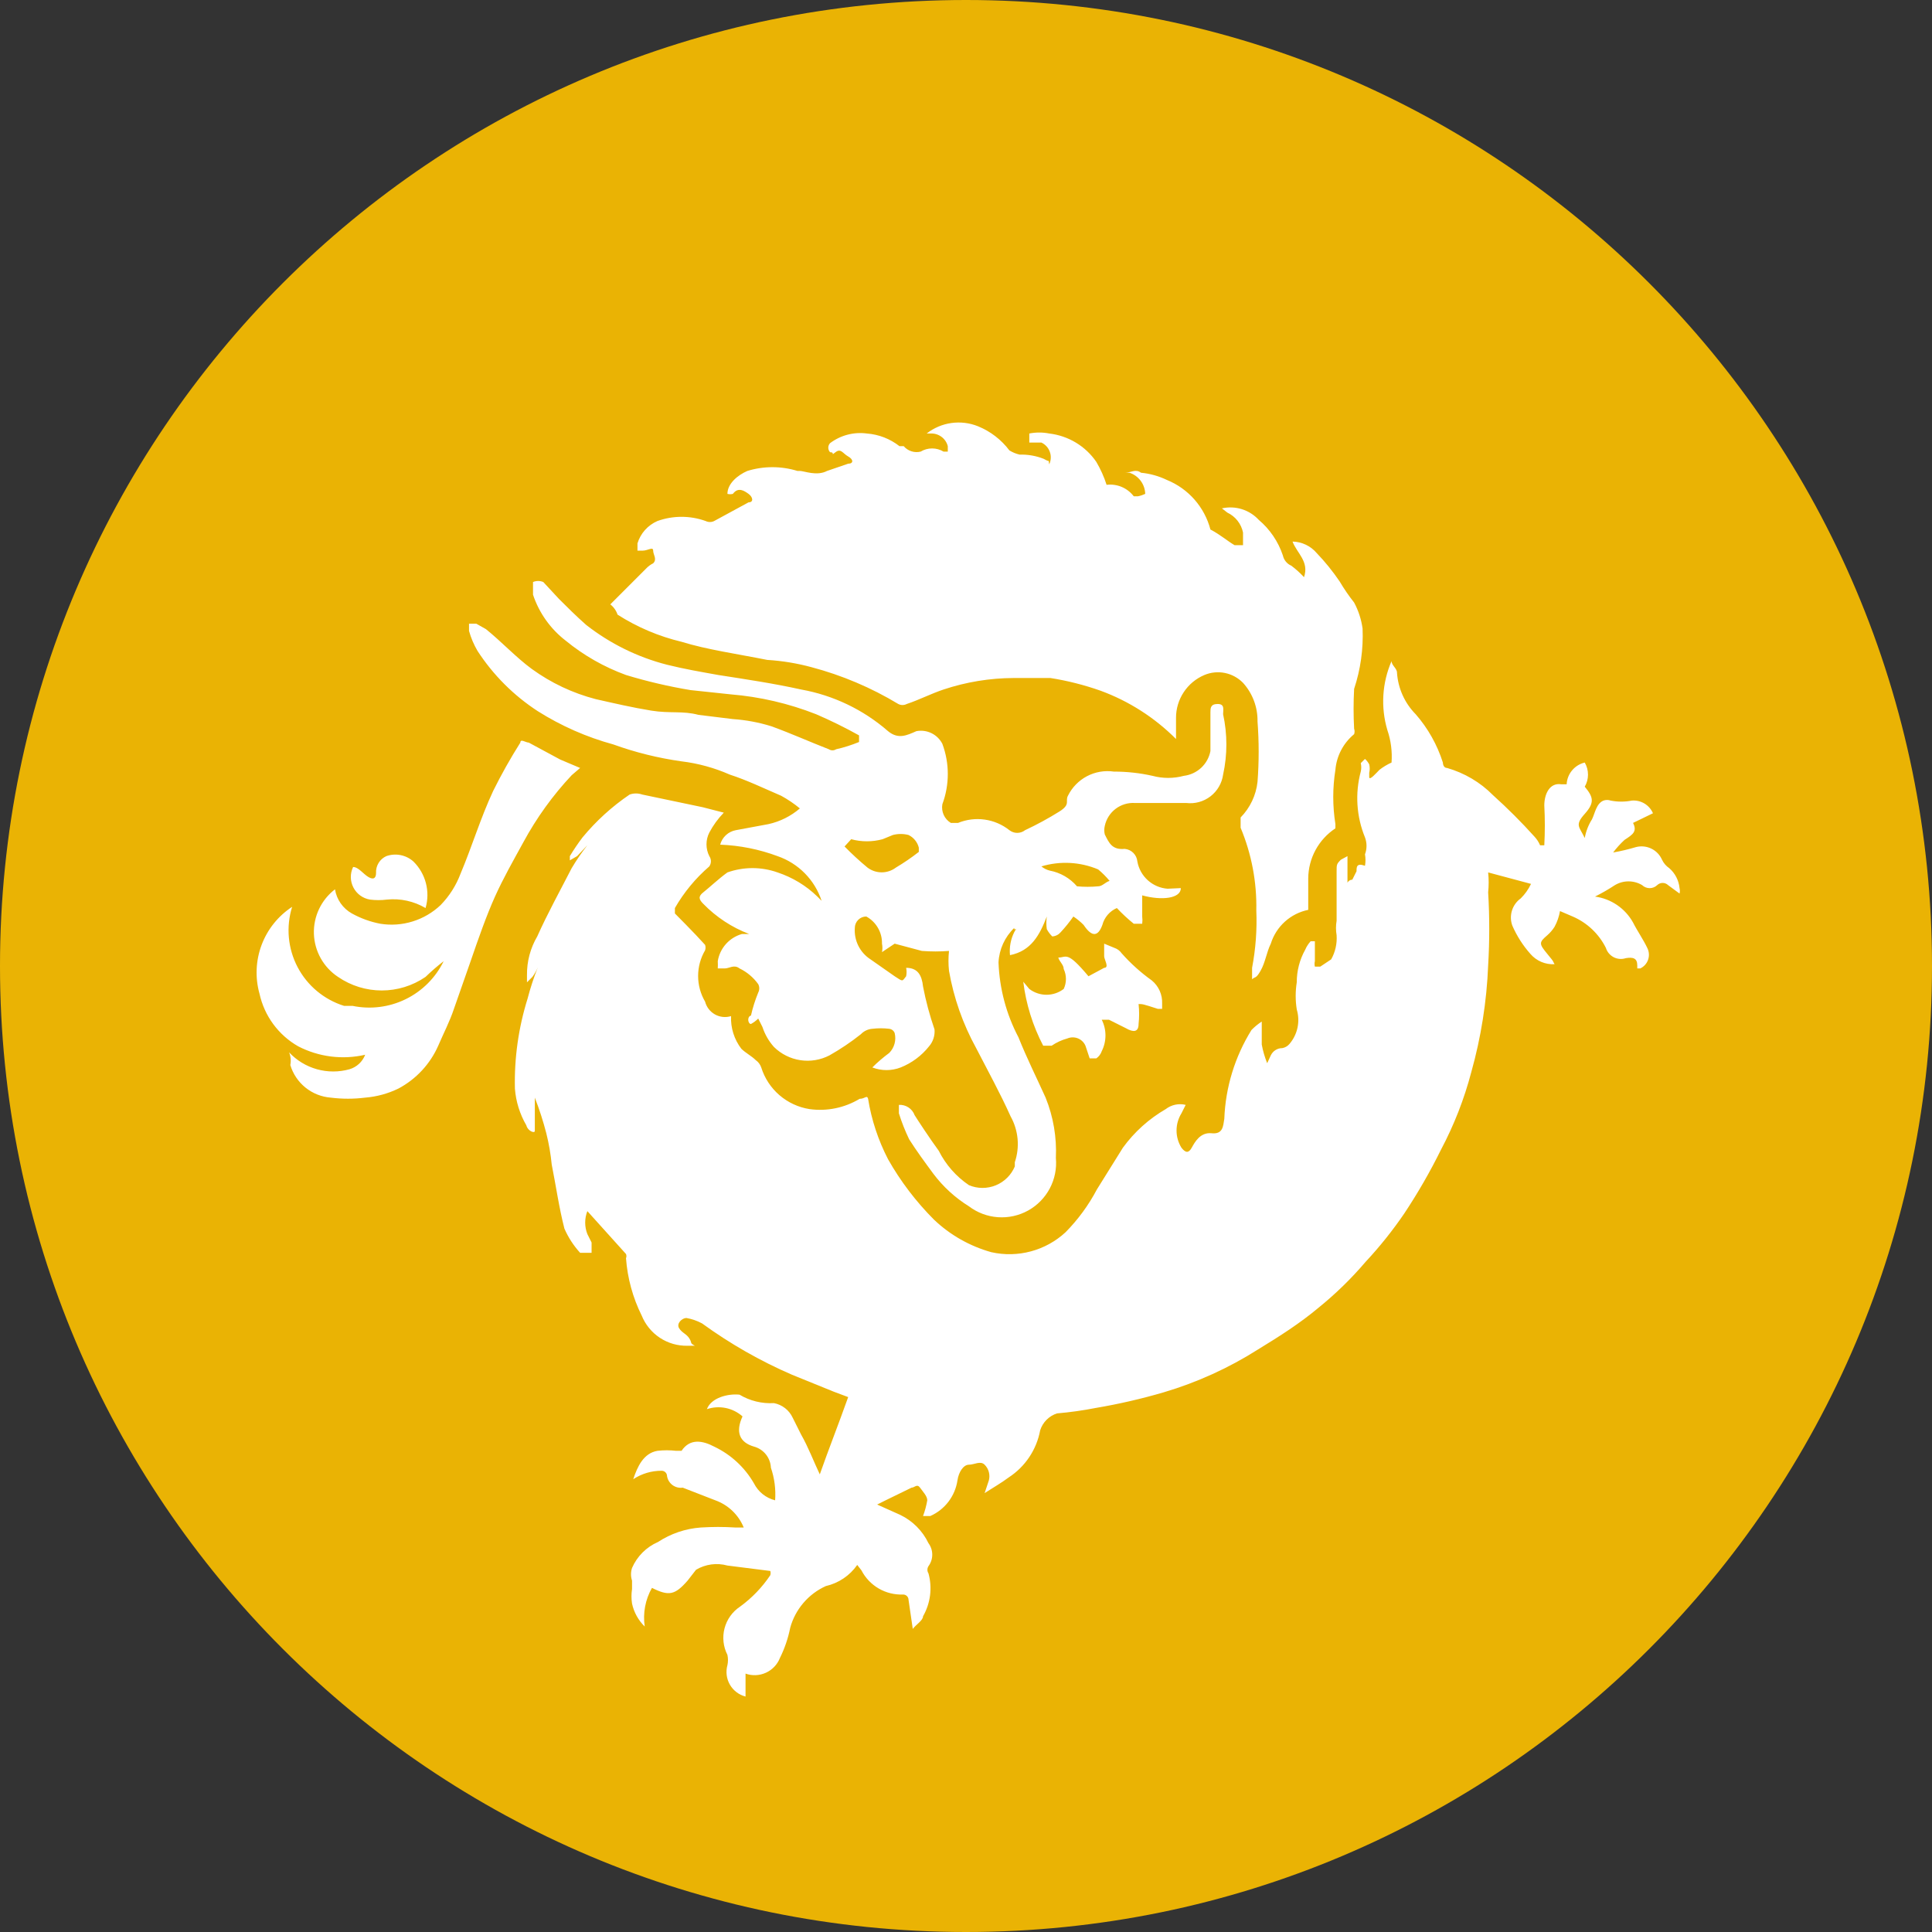
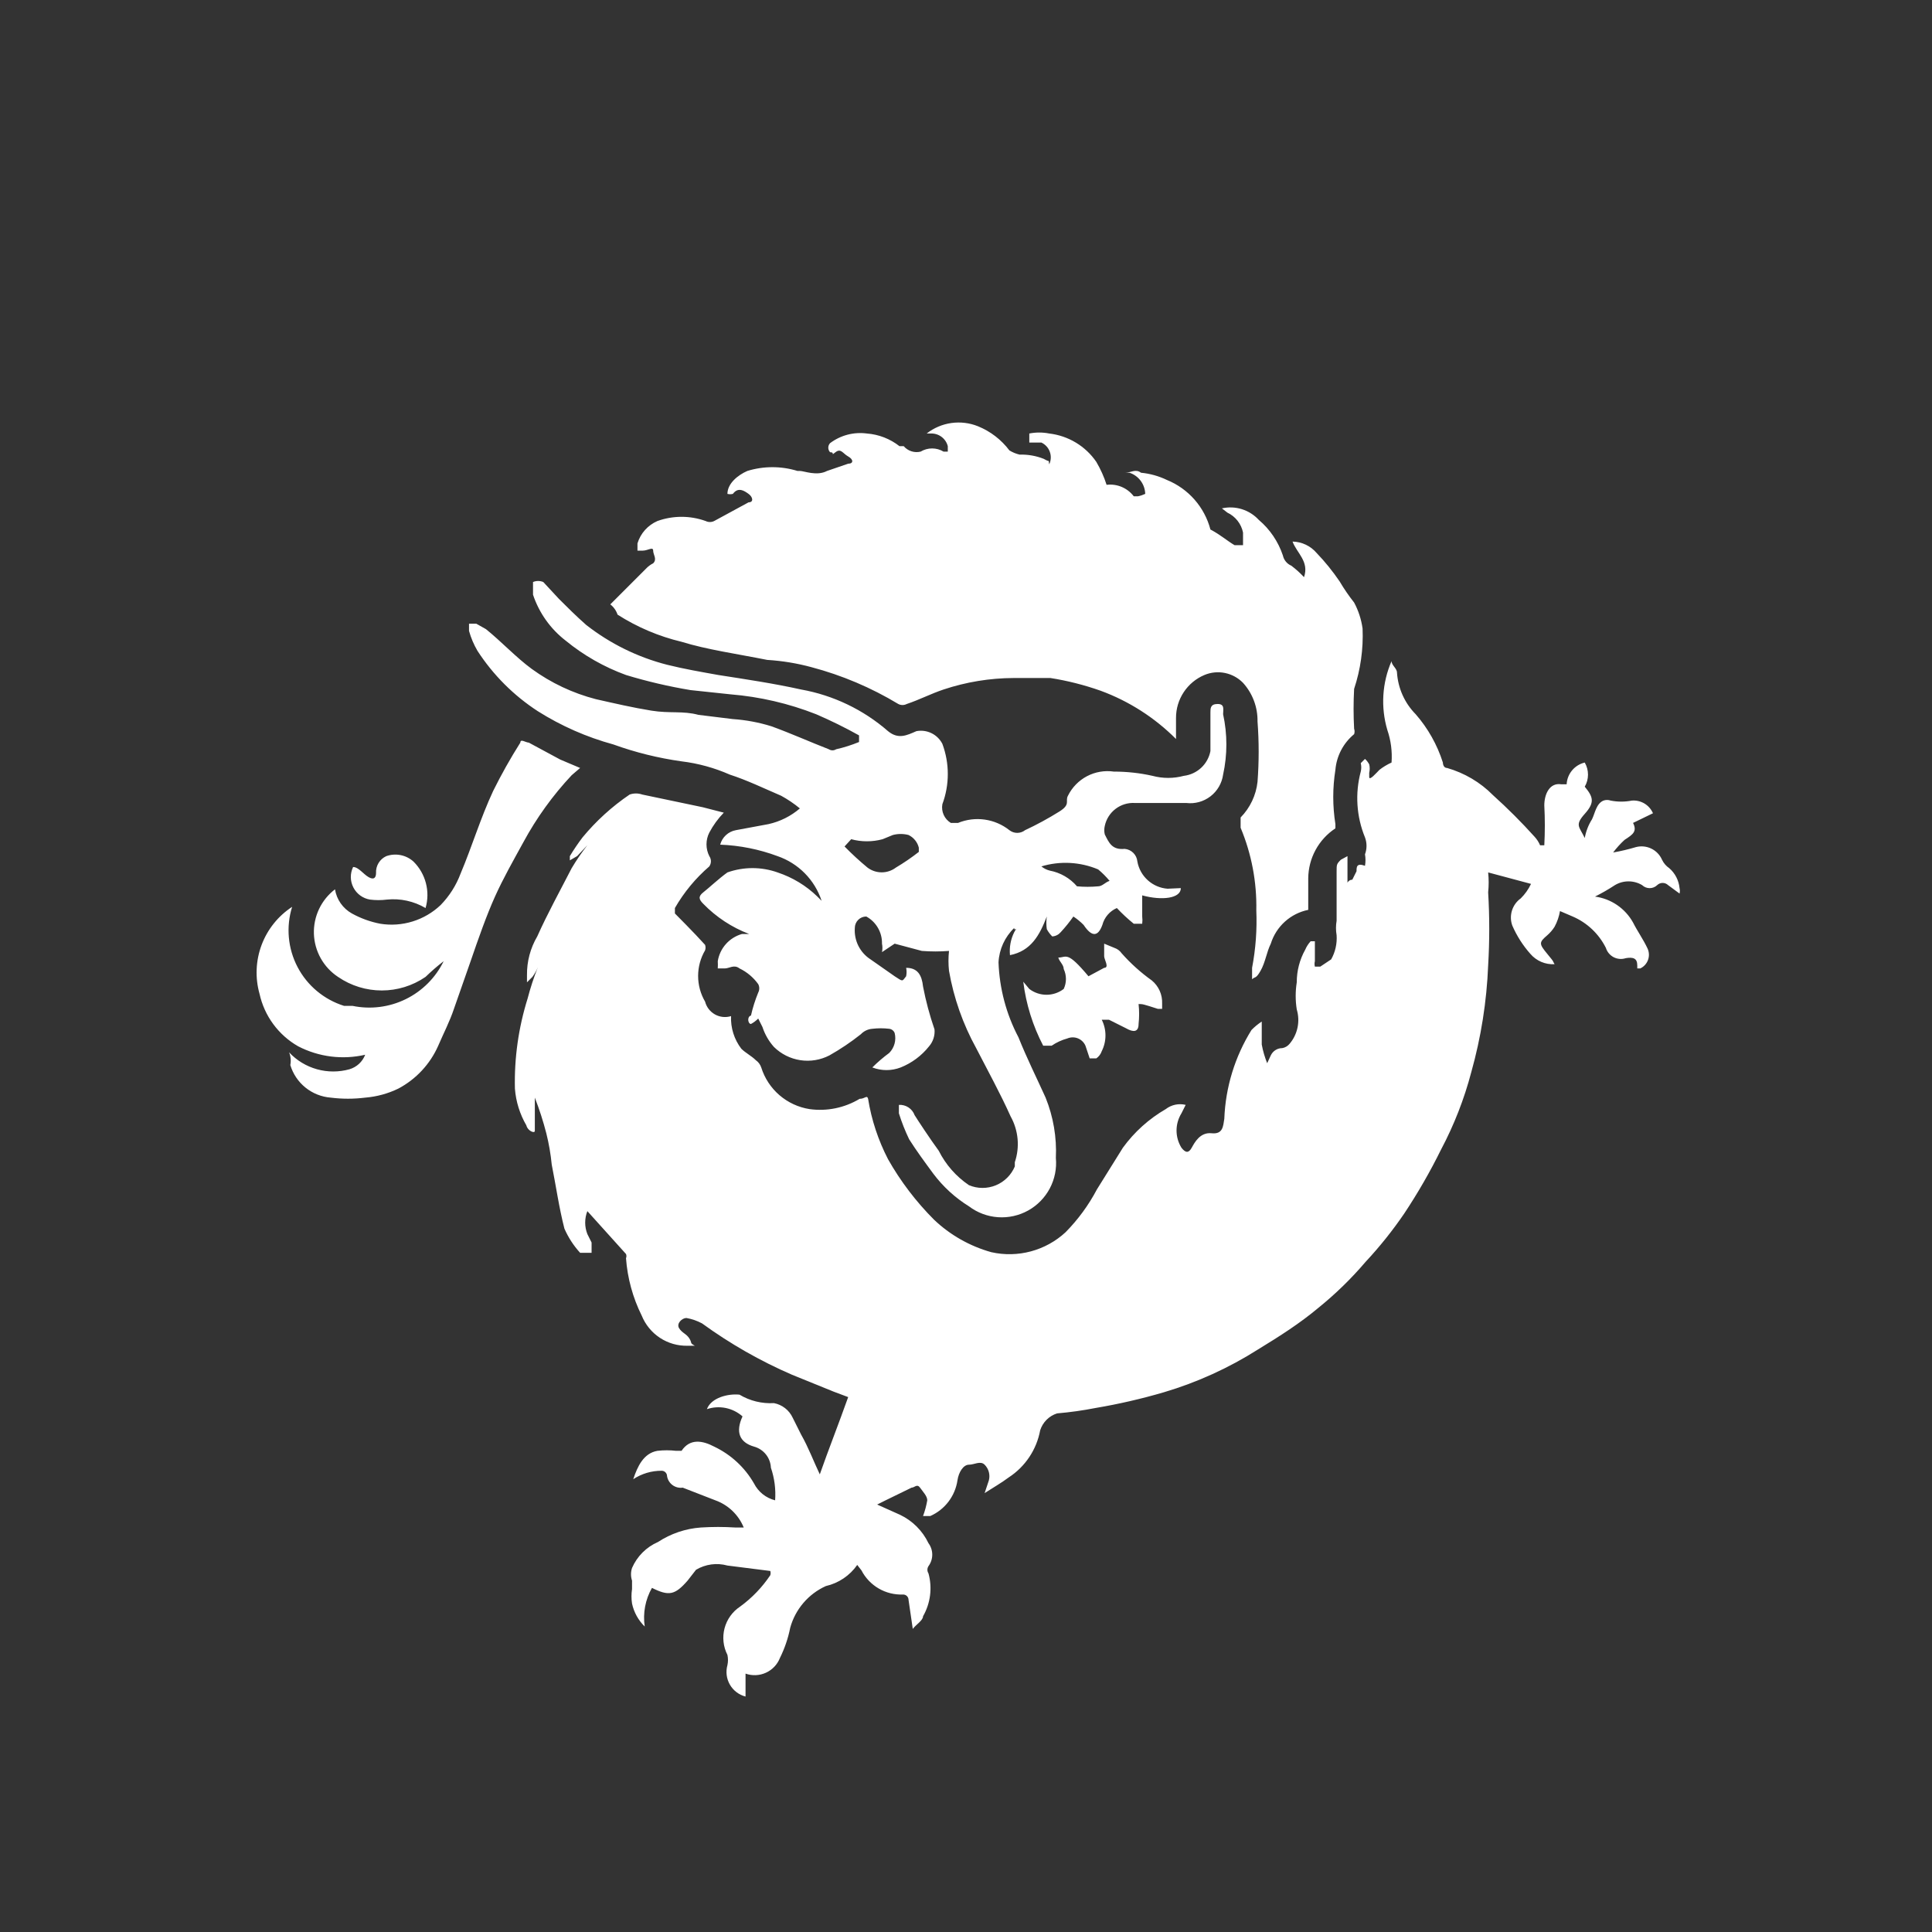
<svg xmlns="http://www.w3.org/2000/svg" width="128" height="128" viewBox="0 0 128 128" fill="none">
  <rect x="0" y="0" width="128" height="128" fill="#333333" stroke="none" />
  <g clip-path="url(#clip0_49_532)">
-     <path d="M64 128C99.346 128 128 99.346 128 64C128 28.654 99.346 0 64 0C28.654 0 0 28.654 0 64C0 99.346 28.654 128 64 128Z" fill="#EAB304" />
    <path d="M89.594 58.281L89.874 57.721C89.874 57.441 89.874 57.16 90.434 57.361C90.478 57.109 90.478 56.852 90.434 56.6C90.569 56.239 90.569 55.842 90.434 55.48C89.867 54.097 89.768 52.565 90.154 51.12C90.198 50.937 90.198 50.745 90.154 50.56L90.434 50.281C90.548 50.383 90.642 50.505 90.714 50.641C90.758 50.825 90.758 51.017 90.714 51.2V51.48C90.714 51.761 91.194 51.2 91.394 51.001C91.641 50.81 91.91 50.649 92.194 50.52C92.247 49.789 92.152 49.054 91.914 48.361C91.469 46.855 91.568 45.24 92.194 43.8C92.194 44.081 92.554 44.281 92.554 44.56C92.622 45.6 93.062 46.581 93.794 47.321C94.606 48.252 95.218 49.34 95.594 50.52C95.594 50.52 95.594 50.88 95.874 50.88C97.026 51.212 98.074 51.828 98.914 52.681C99.882 53.553 100.802 54.472 101.674 55.441C101.825 55.605 101.947 55.795 102.034 56.001H102.314C102.361 55.121 102.361 54.24 102.314 53.361C102.314 52.6 102.674 51.84 103.434 51.961H103.794C103.811 51.623 103.937 51.3 104.154 51.04C104.37 50.781 104.665 50.598 104.994 50.52C105.135 50.764 105.209 51.04 105.209 51.321C105.209 51.601 105.135 51.877 104.994 52.12C105.554 52.8 105.674 53.16 104.994 53.92C104.314 54.681 104.634 54.761 104.994 55.52C105.072 55.08 105.235 54.659 105.474 54.281C105.674 53.88 105.754 53.24 106.234 53.041C106.389 52.986 106.559 52.986 106.714 53.041C107.176 53.132 107.652 53.132 108.114 53.041C108.406 53.017 108.698 53.085 108.949 53.235C109.2 53.386 109.398 53.612 109.514 53.88L108.194 54.52C108.474 55.081 108.194 55.281 107.634 55.641C107.355 55.896 107.101 56.178 106.874 56.48C107.387 56.39 107.895 56.269 108.394 56.12C108.734 56.034 109.093 56.071 109.408 56.225C109.723 56.379 109.973 56.639 110.114 56.961C110.221 57.187 110.387 57.38 110.594 57.52C110.982 57.857 111.225 58.33 111.274 58.84C111.305 58.959 111.305 59.083 111.274 59.2L110.514 58.641C110.417 58.548 110.288 58.496 110.154 58.496C110.02 58.496 109.891 58.548 109.794 58.641C109.66 58.77 109.481 58.842 109.294 58.842C109.108 58.842 108.928 58.77 108.794 58.641C108.522 58.478 108.211 58.393 107.894 58.393C107.577 58.393 107.266 58.478 106.994 58.641C106.57 58.92 106.129 59.173 105.674 59.401C106.199 59.471 106.7 59.663 107.138 59.962C107.575 60.261 107.937 60.657 108.194 61.12C108.474 61.681 108.874 62.24 109.154 62.84C109.264 63.08 109.275 63.352 109.185 63.599C109.095 63.846 108.912 64.048 108.674 64.16H108.474V63.961C108.474 63.48 108.194 63.401 107.714 63.48C107.583 63.524 107.444 63.541 107.306 63.53C107.169 63.519 107.034 63.481 106.911 63.418C106.789 63.354 106.679 63.267 106.591 63.161C106.502 63.055 106.435 62.933 106.394 62.8C105.93 61.869 105.15 61.132 104.194 60.721L103.354 60.361C103.291 60.724 103.17 61.076 102.994 61.401C102.863 61.61 102.701 61.798 102.514 61.961C101.954 62.441 101.954 62.52 102.514 63.2C103.074 63.88 102.794 63.56 102.994 63.88C102.693 63.898 102.392 63.846 102.115 63.728C101.837 63.61 101.591 63.429 101.394 63.2C100.897 62.641 100.492 62.007 100.194 61.321C100.078 61.001 100.07 60.651 100.172 60.326C100.273 60.001 100.477 59.718 100.754 59.52C101.035 59.242 101.265 58.918 101.434 58.56L98.594 57.8C98.64 58.239 98.64 58.682 98.594 59.12C98.69 60.733 98.69 62.349 98.594 63.961C98.498 66.356 98.122 68.732 97.474 71.04C97.006 72.818 96.335 74.536 95.474 76.16C94.752 77.625 93.937 79.041 93.034 80.4C92.263 81.53 91.407 82.6 90.474 83.6C89.53 84.708 88.486 85.725 87.354 86.641C86.114 87.68 84.794 88.52 83.354 89.4C81.415 90.631 79.316 91.587 77.114 92.24C75.629 92.676 74.12 93.023 72.594 93.281C71.748 93.447 70.893 93.567 70.034 93.641C69.771 93.724 69.532 93.869 69.338 94.064C69.143 94.259 68.998 94.498 68.914 94.76C68.797 95.394 68.552 95.998 68.194 96.534C67.837 97.07 67.374 97.528 66.834 97.88C66.354 98.24 65.794 98.561 65.234 98.921L65.514 98.081C65.563 97.898 65.562 97.706 65.513 97.523C65.464 97.341 65.368 97.174 65.234 97.04C64.954 96.76 64.554 97.04 64.194 97.04C63.834 97.04 63.514 97.52 63.434 98.081C63.357 98.594 63.152 99.079 62.837 99.492C62.523 99.904 62.109 100.231 61.634 100.441H61.154C61.28 100.103 61.373 99.755 61.434 99.4C61.434 99.121 61.154 98.841 60.954 98.561C60.754 98.281 60.594 98.561 60.394 98.561L58.674 99.4L58.114 99.68L59.634 100.361C60.457 100.754 61.12 101.418 61.514 102.241C61.677 102.461 61.764 102.727 61.764 103.001C61.764 103.274 61.677 103.54 61.514 103.761C61.468 103.832 61.443 103.915 61.443 104.001C61.443 104.086 61.468 104.169 61.514 104.241C61.645 104.714 61.68 105.209 61.618 105.697C61.556 106.184 61.399 106.654 61.154 107.081C61.154 107.361 60.674 107.641 60.474 107.921L60.194 106.001C60.194 105.905 60.156 105.813 60.089 105.746C60.021 105.678 59.93 105.641 59.834 105.641C59.269 105.665 58.709 105.528 58.22 105.244C57.731 104.961 57.333 104.543 57.074 104.041L56.794 103.681C56.299 104.389 55.557 104.889 54.714 105.081C54.142 105.339 53.635 105.721 53.227 106.198C52.819 106.675 52.521 107.236 52.354 107.841C52.217 108.534 51.988 109.207 51.674 109.841C51.504 110.276 51.17 110.628 50.745 110.822C50.319 111.017 49.835 111.037 49.394 110.881V112.401C49.178 112.345 48.974 112.247 48.796 112.111C48.618 111.976 48.469 111.807 48.357 111.613C48.245 111.419 48.173 111.205 48.145 110.983C48.117 110.761 48.134 110.536 48.194 110.321C48.243 110.096 48.243 109.865 48.194 109.641C47.916 109.097 47.848 108.47 48.003 107.88C48.158 107.29 48.525 106.777 49.034 106.441C49.818 105.87 50.494 105.166 51.034 104.361C51.062 104.269 51.062 104.172 51.034 104.081L48.194 103.721C47.846 103.625 47.483 103.6 47.126 103.648C46.768 103.697 46.424 103.816 46.114 104.001L45.554 104.721C44.714 105.681 44.314 105.761 43.194 105.201C42.753 105.976 42.584 106.878 42.714 107.761C42.291 107.348 41.998 106.819 41.874 106.241C41.825 105.922 41.825 105.599 41.874 105.281V104.721C41.783 104.448 41.783 104.153 41.874 103.881C42.209 103.11 42.824 102.496 43.594 102.161C44.444 101.604 45.421 101.273 46.434 101.201C47.194 101.153 47.954 101.153 48.714 101.201H49.274C49.104 100.786 48.849 100.411 48.526 100.101C48.202 99.791 47.816 99.552 47.394 99.4L45.234 98.561C44.996 98.595 44.754 98.535 44.559 98.393C44.365 98.251 44.234 98.038 44.194 97.8C44.194 97.705 44.156 97.614 44.089 97.546C44.021 97.478 43.93 97.441 43.834 97.441C43.166 97.438 42.512 97.633 41.954 98.001C42.234 97.16 42.634 96.281 43.554 96.121C43.966 96.073 44.382 96.073 44.794 96.121H45.154C45.714 95.281 46.554 95.441 47.314 95.841C48.422 96.368 49.342 97.216 49.954 98.281C50.094 98.557 50.291 98.799 50.532 98.993C50.774 99.186 51.054 99.325 51.354 99.4C51.407 98.669 51.312 97.934 51.074 97.24C51.06 96.919 50.944 96.609 50.743 96.358C50.541 96.106 50.265 95.925 49.954 95.841C48.994 95.561 48.714 94.88 49.194 93.841C48.878 93.56 48.493 93.367 48.079 93.283C47.664 93.199 47.235 93.225 46.834 93.361C47.114 92.6 48.234 92.32 48.994 92.4C49.681 92.811 50.475 93.006 51.274 92.96C51.542 93.011 51.794 93.124 52.01 93.291C52.226 93.458 52.398 93.674 52.514 93.921L53.074 95.04C53.554 95.88 53.914 96.841 54.314 97.68C54.874 96.081 55.554 94.361 56.194 92.561L55.234 92.201L52.474 91.081C50.369 90.17 48.37 89.029 46.514 87.68C46.189 87.505 45.838 87.383 45.474 87.32C45.194 87.32 44.794 87.68 44.994 88.001C45.194 88.32 45.474 88.361 45.674 88.68C45.874 89.001 45.674 88.96 46.034 89.16H45.554C44.904 89.175 44.265 88.992 43.722 88.635C43.179 88.277 42.758 87.763 42.514 87.16C41.925 85.973 41.572 84.683 41.474 83.361C41.493 83.316 41.502 83.269 41.502 83.221C41.502 83.172 41.493 83.125 41.474 83.081L38.914 80.24C38.722 80.729 38.722 81.272 38.914 81.76L39.194 82.32V83.001H38.434C38.002 82.528 37.651 81.987 37.394 81.4C37.034 80.001 36.834 78.561 36.554 77.16C36.485 76.459 36.365 75.764 36.194 75.081C35.987 74.28 35.733 73.492 35.434 72.721V74.921C35.434 75.121 34.954 74.921 34.874 74.561C34.44 73.815 34.18 72.981 34.114 72.121C34.067 70.101 34.351 68.088 34.954 66.16C35.138 65.454 35.365 64.759 35.634 64.081C35.542 64.308 35.421 64.524 35.274 64.721L34.914 65.081V64.6C34.903 63.701 35.138 62.816 35.594 62.041C36.274 60.52 37.114 59.001 37.874 57.52C38.188 56.992 38.535 56.484 38.914 56.001L38.234 56.721L37.754 57.001V56.721C38.012 56.292 38.292 55.878 38.594 55.48C39.494 54.391 40.545 53.434 41.714 52.641C41.986 52.546 42.282 52.546 42.554 52.641L46.554 53.48L47.954 53.84C47.573 54.233 47.25 54.677 46.994 55.16C46.871 55.402 46.807 55.669 46.807 55.941C46.807 56.212 46.871 56.479 46.994 56.721C47.063 56.821 47.1 56.939 47.1 57.06C47.1 57.182 47.063 57.3 46.994 57.401C46.084 58.185 45.313 59.118 44.714 60.16V60.52C44.714 60.52 46.034 61.84 46.714 62.6C46.754 62.721 46.754 62.84 46.714 62.961C46.412 63.476 46.252 64.063 46.252 64.66C46.252 65.258 46.412 65.845 46.714 66.361C46.76 66.539 46.842 66.706 46.954 66.852C47.067 66.998 47.208 67.119 47.368 67.209C47.529 67.299 47.707 67.355 47.89 67.374C48.073 67.393 48.258 67.375 48.434 67.32C48.401 68.098 48.641 68.862 49.114 69.481C49.394 69.76 49.794 69.96 50.074 70.24C50.242 70.358 50.369 70.526 50.434 70.721C50.657 71.433 51.074 72.07 51.64 72.558C52.206 73.045 52.896 73.365 53.634 73.481C54.786 73.641 55.954 73.4 56.954 72.8C57.314 72.8 57.434 72.52 57.514 72.8C57.738 74.197 58.186 75.544 58.834 76.8C59.662 78.264 60.686 79.609 61.874 80.8C62.942 81.82 64.25 82.561 65.674 82.96C67.434 83.356 69.274 82.861 70.594 81.641C71.423 80.801 72.124 79.844 72.674 78.8L74.394 76.04C75.151 74.998 76.119 74.126 77.234 73.481C77.419 73.338 77.634 73.239 77.862 73.19C78.091 73.142 78.327 73.145 78.554 73.201L78.274 73.76C78.062 74.103 77.949 74.498 77.949 74.9C77.949 75.303 78.062 75.698 78.274 76.04C78.554 76.4 78.754 76.4 78.954 76.04C79.154 75.68 79.514 75.001 80.274 75.081C81.034 75.16 81.034 74.6 81.114 74.121C81.193 72.037 81.814 70.011 82.914 68.24C83.12 68.029 83.348 67.842 83.594 67.68V69.201C83.67 69.624 83.794 70.04 83.954 70.441L84.194 69.921C84.262 69.777 84.37 69.655 84.505 69.57C84.639 69.485 84.795 69.44 84.954 69.441C85.142 69.407 85.313 69.308 85.434 69.16C85.698 68.851 85.88 68.48 85.964 68.082C86.048 67.683 86.031 67.27 85.914 66.88C85.819 66.284 85.819 65.677 85.914 65.081C85.912 64.324 86.105 63.58 86.474 62.92C86.561 62.715 86.683 62.525 86.834 62.361H87.114V63.681C87.084 63.799 87.084 63.922 87.114 64.04H87.474L88.194 63.56C88.467 63.073 88.592 62.517 88.554 61.961C88.499 61.643 88.499 61.318 88.554 61.001V57.721C88.554 57.281 88.554 57.24 88.834 56.961L89.274 56.721V58.48C89.304 58.421 89.349 58.37 89.406 58.335C89.462 58.3 89.528 58.281 89.594 58.281ZM40.434 40.041L42.794 37.681C42.931 37.532 43.093 37.41 43.274 37.321C43.554 37.041 43.274 36.761 43.274 36.48C43.274 36.2 42.914 36.48 42.594 36.48H42.234V36.001C42.334 35.673 42.503 35.371 42.731 35.115C42.959 34.86 43.24 34.657 43.554 34.52C44.588 34.148 45.72 34.148 46.754 34.52C46.841 34.563 46.937 34.585 47.034 34.585C47.131 34.585 47.227 34.563 47.314 34.52L49.594 33.281C49.954 33.281 49.874 32.92 49.594 32.721C49.314 32.52 48.914 32.24 48.554 32.721C48.436 32.751 48.312 32.751 48.194 32.721C48.194 32.041 48.874 31.48 49.514 31.201C50.594 30.869 51.754 30.869 52.834 31.201H52.994C53.274 31.201 54.114 31.561 54.794 31.201L56.194 30.721C56.554 30.721 56.554 30.441 56.194 30.241C55.834 30.041 55.714 29.68 55.354 29.96C54.994 30.241 55.354 29.96 54.994 29.96C54.918 29.879 54.876 29.772 54.876 29.66C54.876 29.549 54.918 29.442 54.994 29.36C55.692 28.834 56.568 28.605 57.434 28.721C58.221 28.781 58.973 29.073 59.594 29.561H59.874C60.009 29.718 60.185 29.836 60.383 29.899C60.581 29.963 60.792 29.97 60.994 29.921C61.224 29.783 61.486 29.71 61.754 29.71C62.022 29.71 62.285 29.783 62.514 29.921H62.794V29.561C62.731 29.314 62.585 29.097 62.382 28.944C62.178 28.791 61.928 28.712 61.674 28.721H61.394C61.869 28.35 62.433 28.11 63.03 28.026C63.627 27.942 64.235 28.016 64.794 28.241C65.618 28.576 66.338 29.128 66.874 29.84C67.084 29.97 67.314 30.065 67.554 30.12C68.101 30.103 68.646 30.199 69.154 30.401C69.634 30.68 69.434 30.401 69.514 30.761C69.575 30.632 69.61 30.492 69.616 30.35C69.623 30.208 69.602 30.066 69.553 29.933C69.505 29.799 69.431 29.676 69.335 29.571C69.239 29.466 69.123 29.381 68.994 29.32H68.194V28.721C68.63 28.635 69.078 28.635 69.514 28.721C70.778 28.869 71.914 29.552 72.634 30.601C72.914 31.081 73.146 31.588 73.314 32.12C73.654 32.079 74 32.127 74.316 32.26C74.632 32.394 74.907 32.608 75.114 32.88H75.394C75.56 32.847 75.721 32.793 75.874 32.721C75.865 32.409 75.761 32.107 75.575 31.857C75.389 31.606 75.13 31.419 74.834 31.32H74.554C74.914 31.32 75.234 31.041 75.594 31.32C76.194 31.377 76.774 31.541 77.314 31.8C78.738 32.38 79.802 33.596 80.194 35.081C80.874 35.441 81.314 35.84 81.794 36.12H82.354V35.281C82.295 34.995 82.17 34.727 81.99 34.498C81.809 34.269 81.578 34.085 81.314 33.961L80.954 33.681C81.392 33.582 81.848 33.601 82.276 33.734C82.704 33.868 83.09 34.111 83.394 34.441C84.134 35.065 84.686 35.88 84.994 36.8C85.026 36.95 85.094 37.09 85.192 37.209C85.289 37.327 85.413 37.42 85.554 37.48C85.858 37.709 86.138 37.961 86.394 38.24C86.754 37.2 85.914 36.641 85.634 35.88C85.939 35.887 86.24 35.958 86.516 36.089C86.791 36.22 87.036 36.408 87.234 36.641C87.794 37.224 88.298 37.852 88.754 38.52C89.042 39.008 89.362 39.477 89.714 39.92C90.002 40.456 90.19 41.041 90.274 41.641C90.331 42.997 90.141 44.352 89.714 45.641C89.666 46.52 89.666 47.401 89.714 48.281C89.754 48.401 89.754 48.52 89.714 48.641C89.361 48.932 89.069 49.29 88.856 49.696C88.643 50.101 88.513 50.544 88.474 51.001C88.284 52.193 88.284 53.408 88.474 54.6V54.88C87.924 55.243 87.472 55.736 87.158 56.315C86.844 56.894 86.678 57.542 86.674 58.2V60.281C86.098 60.397 85.564 60.667 85.127 61.061C84.691 61.455 84.369 61.959 84.194 62.52C83.914 63.081 83.834 63.761 83.514 64.32C83.194 64.88 83.154 64.68 82.954 64.88V64.121C83.193 62.869 83.287 61.594 83.234 60.321C83.273 58.441 82.919 56.575 82.194 54.84V54.16C82.821 53.521 83.216 52.69 83.314 51.8C83.415 50.469 83.415 49.132 83.314 47.8C83.331 46.856 82.988 45.941 82.354 45.24C82.029 44.907 81.611 44.679 81.154 44.586C80.698 44.493 80.224 44.54 79.794 44.721C79.236 44.956 78.76 45.352 78.426 45.857C78.091 46.362 77.913 46.955 77.914 47.56V48.961C76.5 47.543 74.794 46.451 72.914 45.761C71.835 45.38 70.724 45.099 69.594 44.92H67.154C65.577 44.926 64.011 45.183 62.514 45.681C61.674 45.961 60.914 46.361 60.074 46.641C59.988 46.686 59.892 46.71 59.794 46.71C59.697 46.71 59.6 46.686 59.514 46.641C57.72 45.558 55.78 44.736 53.754 44.2C52.8 43.942 51.821 43.781 50.834 43.721C48.834 43.321 46.834 43.041 45.154 42.52C43.65 42.162 42.217 41.553 40.914 40.721C40.825 40.452 40.658 40.215 40.434 40.041ZM78.234 58.84C78.234 59.52 76.994 59.681 75.674 59.321V60.721C75.694 60.88 75.694 61.041 75.674 61.2H75.114C74.718 60.88 74.344 60.532 73.994 60.16C73.76 60.262 73.551 60.415 73.385 60.609C73.218 60.804 73.099 61.033 73.034 61.281C72.754 62.041 72.354 62.12 71.794 61.281C71.588 61.071 71.36 60.883 71.114 60.721C70.858 61.086 70.577 61.433 70.274 61.761C70.204 61.842 70.119 61.91 70.023 61.958C69.927 62.006 69.822 62.034 69.714 62.041C69.571 61.9 69.449 61.738 69.354 61.56C69.313 61.282 69.313 60.999 69.354 60.721C68.874 61.961 68.314 63.001 66.914 63.281C66.863 62.758 66.96 62.231 67.194 61.761C67.474 61.281 67.194 61.761 67.194 61.48C66.57 62.08 66.198 62.896 66.154 63.761C66.218 65.493 66.666 67.189 67.474 68.721C68.034 70.121 68.714 71.481 69.274 72.721C69.786 73.989 70.018 75.353 69.954 76.721C70.019 77.416 69.879 78.115 69.553 78.733C69.227 79.35 68.728 79.86 68.118 80.199C67.507 80.538 66.811 80.692 66.115 80.643C65.418 80.594 64.751 80.343 64.194 79.921C63.28 79.354 62.48 78.621 61.834 77.76C61.274 77.001 60.714 76.24 60.234 75.481C59.966 74.925 59.739 74.35 59.554 73.76V73.201C59.778 73.187 59.999 73.246 60.187 73.368C60.374 73.491 60.517 73.67 60.594 73.88C60.794 74.201 61.634 75.481 62.194 76.24C62.654 77.16 63.346 77.945 64.194 78.52C64.475 78.639 64.777 78.701 65.082 78.703C65.387 78.704 65.689 78.646 65.971 78.531C66.254 78.416 66.51 78.246 66.727 78.031C66.944 77.817 67.116 77.562 67.234 77.281V77.001C67.403 76.502 67.465 75.975 67.417 75.451C67.368 74.927 67.211 74.419 66.954 73.96C66.274 72.441 65.434 70.921 64.674 69.441C63.795 67.845 63.186 66.115 62.874 64.32C62.827 63.882 62.827 63.439 62.874 63.001C62.274 63.048 61.674 63.048 61.074 63.001L59.274 62.52L58.434 63.081C58.472 62.896 58.472 62.705 58.434 62.52C58.443 62.154 58.35 61.792 58.166 61.475C57.983 61.157 57.716 60.896 57.394 60.721C57.193 60.721 56.999 60.801 56.857 60.943C56.714 61.086 56.634 61.279 56.634 61.48C56.605 61.889 56.686 62.297 56.869 62.663C57.052 63.029 57.33 63.339 57.674 63.56L59.274 64.68C59.834 65.04 59.754 65.04 60.034 64.68C60.073 64.496 60.073 64.305 60.034 64.121C60.794 64.121 61.074 64.6 61.154 65.361C61.338 66.32 61.594 67.272 61.914 68.201C61.932 68.402 61.909 68.605 61.847 68.797C61.785 68.989 61.686 69.167 61.554 69.32C61.06 69.943 60.412 70.426 59.674 70.721C59.069 70.955 58.399 70.955 57.794 70.721C58.143 70.373 58.518 70.052 58.914 69.76C59.082 69.59 59.203 69.379 59.266 69.147C59.33 68.916 59.332 68.673 59.274 68.441C59.245 68.365 59.197 68.3 59.133 68.25C59.07 68.201 58.994 68.17 58.914 68.16C58.542 68.115 58.166 68.115 57.794 68.16C57.505 68.181 57.234 68.31 57.034 68.52C56.379 69.041 55.683 69.509 54.954 69.921C54.361 70.229 53.684 70.341 53.023 70.24C52.362 70.139 51.749 69.831 51.274 69.361C50.932 68.978 50.674 68.528 50.514 68.04L50.234 67.481C50.093 67.624 49.931 67.745 49.754 67.841C49.554 67.841 49.474 67.361 49.754 67.281C49.87 66.76 50.034 66.252 50.234 65.76C50.28 65.674 50.303 65.578 50.303 65.481C50.303 65.383 50.28 65.287 50.234 65.201C49.914 64.756 49.488 64.398 48.994 64.16C48.634 63.88 48.314 64.16 48.034 64.16H47.554C47.564 64.001 47.564 63.84 47.554 63.681C47.622 63.259 47.808 62.866 48.092 62.547C48.375 62.228 48.744 61.997 49.154 61.88H49.634C48.487 61.443 47.45 60.76 46.594 59.88C46.314 59.6 46.234 59.401 46.594 59.12C46.954 58.84 47.634 58.2 48.194 57.8C49.268 57.419 50.44 57.419 51.514 57.8C52.502 58.129 53.406 58.672 54.154 59.401L54.434 59.681C54.209 58.995 53.828 58.372 53.321 57.858C52.814 57.345 52.196 56.956 51.514 56.721C50.296 56.267 49.013 56.011 47.714 55.961C47.779 55.718 47.91 55.499 48.095 55.329C48.279 55.159 48.508 55.045 48.754 55.001L50.914 54.6C51.682 54.43 52.397 54.072 52.994 53.56C52.608 53.242 52.193 52.961 51.754 52.721C50.634 52.24 49.474 51.681 48.354 51.321C47.337 50.872 46.258 50.575 45.154 50.441C43.613 50.225 42.098 49.85 40.634 49.321C38.868 48.838 37.183 48.097 35.634 47.12C34.034 46.081 32.674 44.721 31.634 43.12C31.392 42.706 31.203 42.263 31.074 41.8V41.321H31.554L32.194 41.681C33.234 42.52 34.194 43.56 35.234 44.321C36.51 45.247 37.948 45.925 39.474 46.321C40.714 46.6 41.914 46.88 43.154 47.081C44.394 47.281 45.234 47.081 46.274 47.361L48.554 47.641C49.422 47.7 50.282 47.861 51.114 48.12C52.434 48.6 53.674 49.16 54.914 49.641C54.986 49.687 55.069 49.712 55.154 49.712C55.239 49.712 55.323 49.687 55.394 49.641C55.914 49.525 56.422 49.361 56.914 49.16V48.721C55.992 48.206 55.044 47.739 54.074 47.321C52.255 46.605 50.342 46.161 48.394 46.001L45.754 45.721C44.307 45.481 42.877 45.147 41.474 44.721C40.022 44.192 38.669 43.421 37.474 42.441C36.468 41.664 35.717 40.606 35.314 39.401V38.56C35.422 38.515 35.538 38.492 35.654 38.492C35.771 38.492 35.886 38.515 35.994 38.56L37.034 39.681C37.594 40.24 38.154 40.8 38.834 41.401C40.418 42.641 42.242 43.541 44.194 44.041C45.314 44.321 46.474 44.52 47.594 44.721C49.394 45.001 51.274 45.281 53.074 45.681C55.208 46.063 57.199 47.017 58.834 48.441C59.514 49.001 60.074 48.721 60.714 48.441C61.053 48.376 61.404 48.424 61.714 48.575C62.024 48.726 62.276 48.974 62.434 49.281C62.914 50.572 62.914 51.989 62.434 53.281C62.391 53.52 62.422 53.766 62.522 53.988C62.621 54.209 62.786 54.395 62.994 54.52H63.474C64.032 54.292 64.642 54.215 65.239 54.3C65.837 54.384 66.401 54.626 66.874 55.001C67.022 55.117 67.206 55.181 67.394 55.181C67.583 55.181 67.766 55.117 67.914 55.001C68.699 54.634 69.46 54.22 70.194 53.761C70.954 53.281 70.554 53.081 70.754 52.721C71.027 52.167 71.468 51.714 72.014 51.426C72.56 51.139 73.183 51.032 73.794 51.12C74.654 51.12 75.514 51.212 76.354 51.401C77.035 51.584 77.753 51.584 78.434 51.401C78.864 51.349 79.265 51.162 79.582 50.868C79.898 50.573 80.112 50.185 80.194 49.761V47.2C80.194 46.92 80.194 46.641 80.674 46.641C81.154 46.641 81.034 47.001 81.034 47.321C81.322 48.641 81.322 50.001 81.034 51.321C80.954 51.891 80.654 52.407 80.198 52.759C79.742 53.11 79.166 53.269 78.594 53.2H75.194C74.734 53.171 74.278 53.309 73.911 53.588C73.544 53.867 73.289 54.269 73.194 54.721C73.15 54.905 73.15 55.096 73.194 55.281C73.474 55.84 73.674 56.321 74.514 56.24C74.962 56.281 75.314 56.633 75.354 57.081C75.441 57.56 75.685 57.996 76.047 58.322C76.409 58.648 76.869 58.844 77.354 58.88L78.234 58.84ZM55.954 56.081C56.434 56.572 56.942 57.041 57.474 57.48C57.745 57.685 58.075 57.795 58.414 57.795C58.753 57.795 59.084 57.685 59.354 57.48C59.883 57.166 60.39 56.819 60.874 56.441V56.16C60.829 55.979 60.745 55.81 60.627 55.665C60.51 55.52 60.362 55.403 60.194 55.321C59.853 55.231 59.495 55.231 59.154 55.321L58.474 55.6C57.793 55.784 57.075 55.784 56.394 55.6L55.954 56.081ZM68.994 57.401C69.157 57.535 69.349 57.631 69.554 57.681C70.254 57.814 70.889 58.181 71.354 58.721C71.818 58.764 72.29 58.764 72.754 58.721C73.034 58.721 73.234 58.441 73.514 58.361C73.285 58.084 73.031 57.829 72.754 57.6C71.562 57.099 70.233 57.028 68.994 57.401ZM19.154 69.721C19.654 70.256 20.292 70.643 20.997 70.84C21.703 71.038 22.449 71.038 23.154 70.841C23.39 70.771 23.606 70.648 23.786 70.482C23.966 70.315 24.106 70.11 24.194 69.88C22.695 70.227 21.121 70.028 19.754 69.32C19.108 68.952 18.546 68.451 18.105 67.852C17.664 67.253 17.354 66.567 17.194 65.841C16.895 64.775 16.943 63.643 17.331 62.607C17.72 61.571 18.428 60.686 19.354 60.081C18.941 61.407 19.071 62.843 19.716 64.073C20.361 65.303 21.468 66.226 22.794 66.641H23.354C24.547 66.889 25.788 66.732 26.882 66.196C27.976 65.66 28.86 64.775 29.394 63.681C28.975 64.004 28.574 64.352 28.194 64.721C26.446 65.921 24.142 65.921 22.394 64.721C21.92 64.408 21.528 63.986 21.25 63.49C20.972 62.995 20.817 62.44 20.797 61.872C20.778 61.304 20.895 60.74 21.137 60.227C21.381 59.713 21.743 59.265 22.194 58.92C22.248 59.255 22.377 59.572 22.571 59.849C22.765 60.126 23.019 60.356 23.314 60.52C23.901 60.844 24.536 61.074 25.194 61.2C25.911 61.316 26.645 61.264 27.339 61.048C28.033 60.833 28.668 60.461 29.194 59.961C29.773 59.366 30.223 58.658 30.514 57.88C31.274 56.081 31.834 54.2 32.674 52.401C33.218 51.303 33.819 50.235 34.474 49.2C34.474 48.92 34.834 49.2 35.034 49.2L37.114 50.321L38.434 50.88L37.874 51.361C36.621 52.697 35.545 54.189 34.674 55.8C33.994 57.041 33.354 58.16 32.794 59.401C32.234 60.641 31.674 62.24 31.194 63.641L30.074 66.841C29.794 67.68 29.394 68.441 29.034 69.281C28.498 70.497 27.568 71.497 26.394 72.121C25.705 72.456 24.959 72.659 24.194 72.721C23.437 72.816 22.671 72.816 21.914 72.721C21.302 72.674 20.718 72.442 20.239 72.056C19.761 71.671 19.41 71.149 19.234 70.561C19.29 70.279 19.262 69.987 19.154 69.721ZM75.434 66.52C75.482 66.96 75.482 67.4 75.434 67.841C75.434 68.4 75.074 68.4 74.594 68.121L73.474 67.561H72.994C73.156 67.883 73.24 68.239 73.24 68.6C73.24 68.962 73.156 69.318 72.994 69.641C72.929 69.835 72.802 70.003 72.634 70.121H72.194L71.914 69.281C71.817 69.059 71.637 68.884 71.413 68.794C71.188 68.704 70.937 68.707 70.714 68.8C70.343 68.902 69.992 69.064 69.674 69.281H69.114C68.424 67.958 67.976 66.522 67.794 65.04L68.194 65.52C68.522 65.77 68.922 65.906 69.334 65.906C69.746 65.906 70.147 65.77 70.474 65.52C70.571 65.314 70.621 65.089 70.621 64.861C70.621 64.632 70.571 64.407 70.474 64.201C70.474 63.92 70.194 63.721 70.114 63.441C70.674 63.441 70.674 62.961 72.114 64.68L73.154 64.121C73.514 64.121 73.154 63.56 73.154 63.361V62.52L73.834 62.8C74.029 62.866 74.197 62.992 74.314 63.16C74.911 63.834 75.582 64.437 76.314 64.96C76.537 65.145 76.714 65.377 76.832 65.641C76.95 65.905 77.005 66.192 76.994 66.481V66.841H76.714C75.714 66.52 75.714 66.52 75.434 66.52ZM28.194 60.16C27.422 59.706 26.525 59.509 25.634 59.6C25.262 59.647 24.886 59.647 24.514 59.6C24.281 59.562 24.061 59.469 23.869 59.331C23.678 59.192 23.523 59.01 23.414 58.801C23.305 58.591 23.247 58.359 23.243 58.123C23.24 57.887 23.292 57.653 23.394 57.441C23.754 57.441 24.074 57.92 24.434 58.12C24.794 58.321 24.914 58.12 24.914 57.84C24.901 57.607 24.96 57.375 25.081 57.175C25.202 56.975 25.381 56.817 25.594 56.721C25.899 56.614 26.227 56.59 26.544 56.654C26.86 56.717 27.154 56.864 27.394 57.081C28.202 57.88 28.514 59.065 28.194 60.16Z" fill="white" />
  </g>
  <defs>
    <clipPath id="clip0_49_532">
      <rect width="128" height="128" fill="white" />
    </clipPath>
  </defs>
</svg>